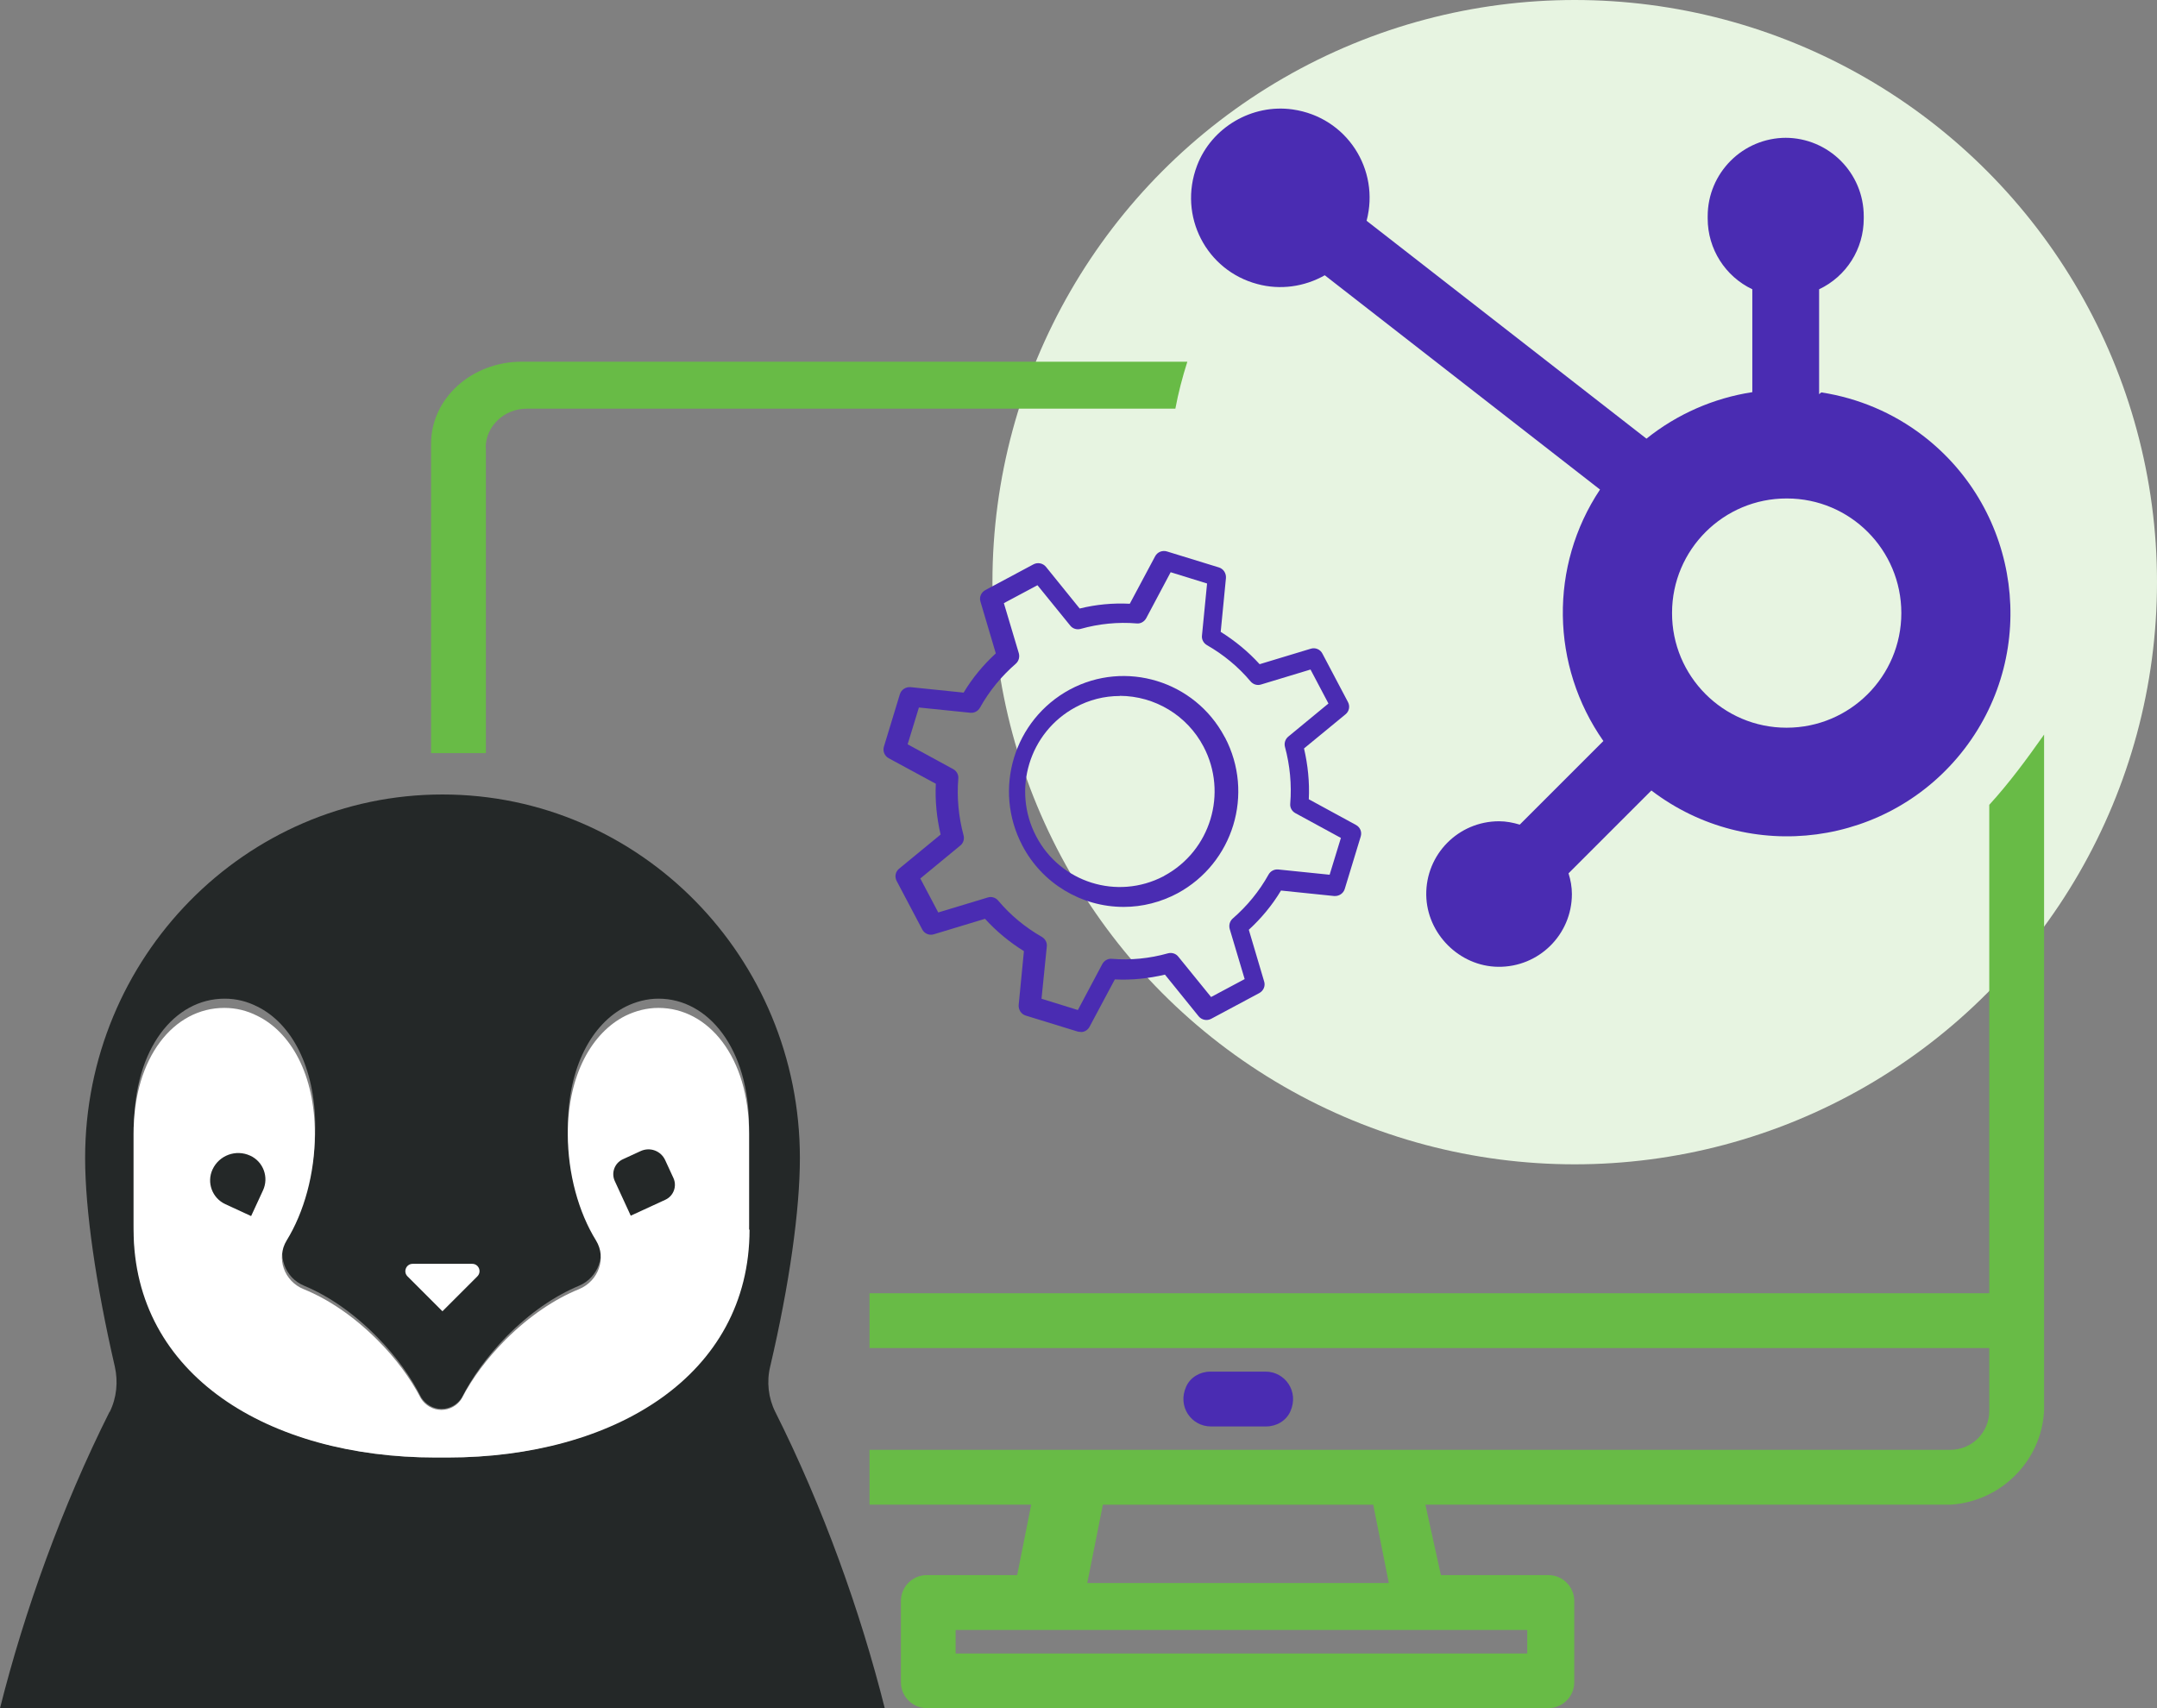
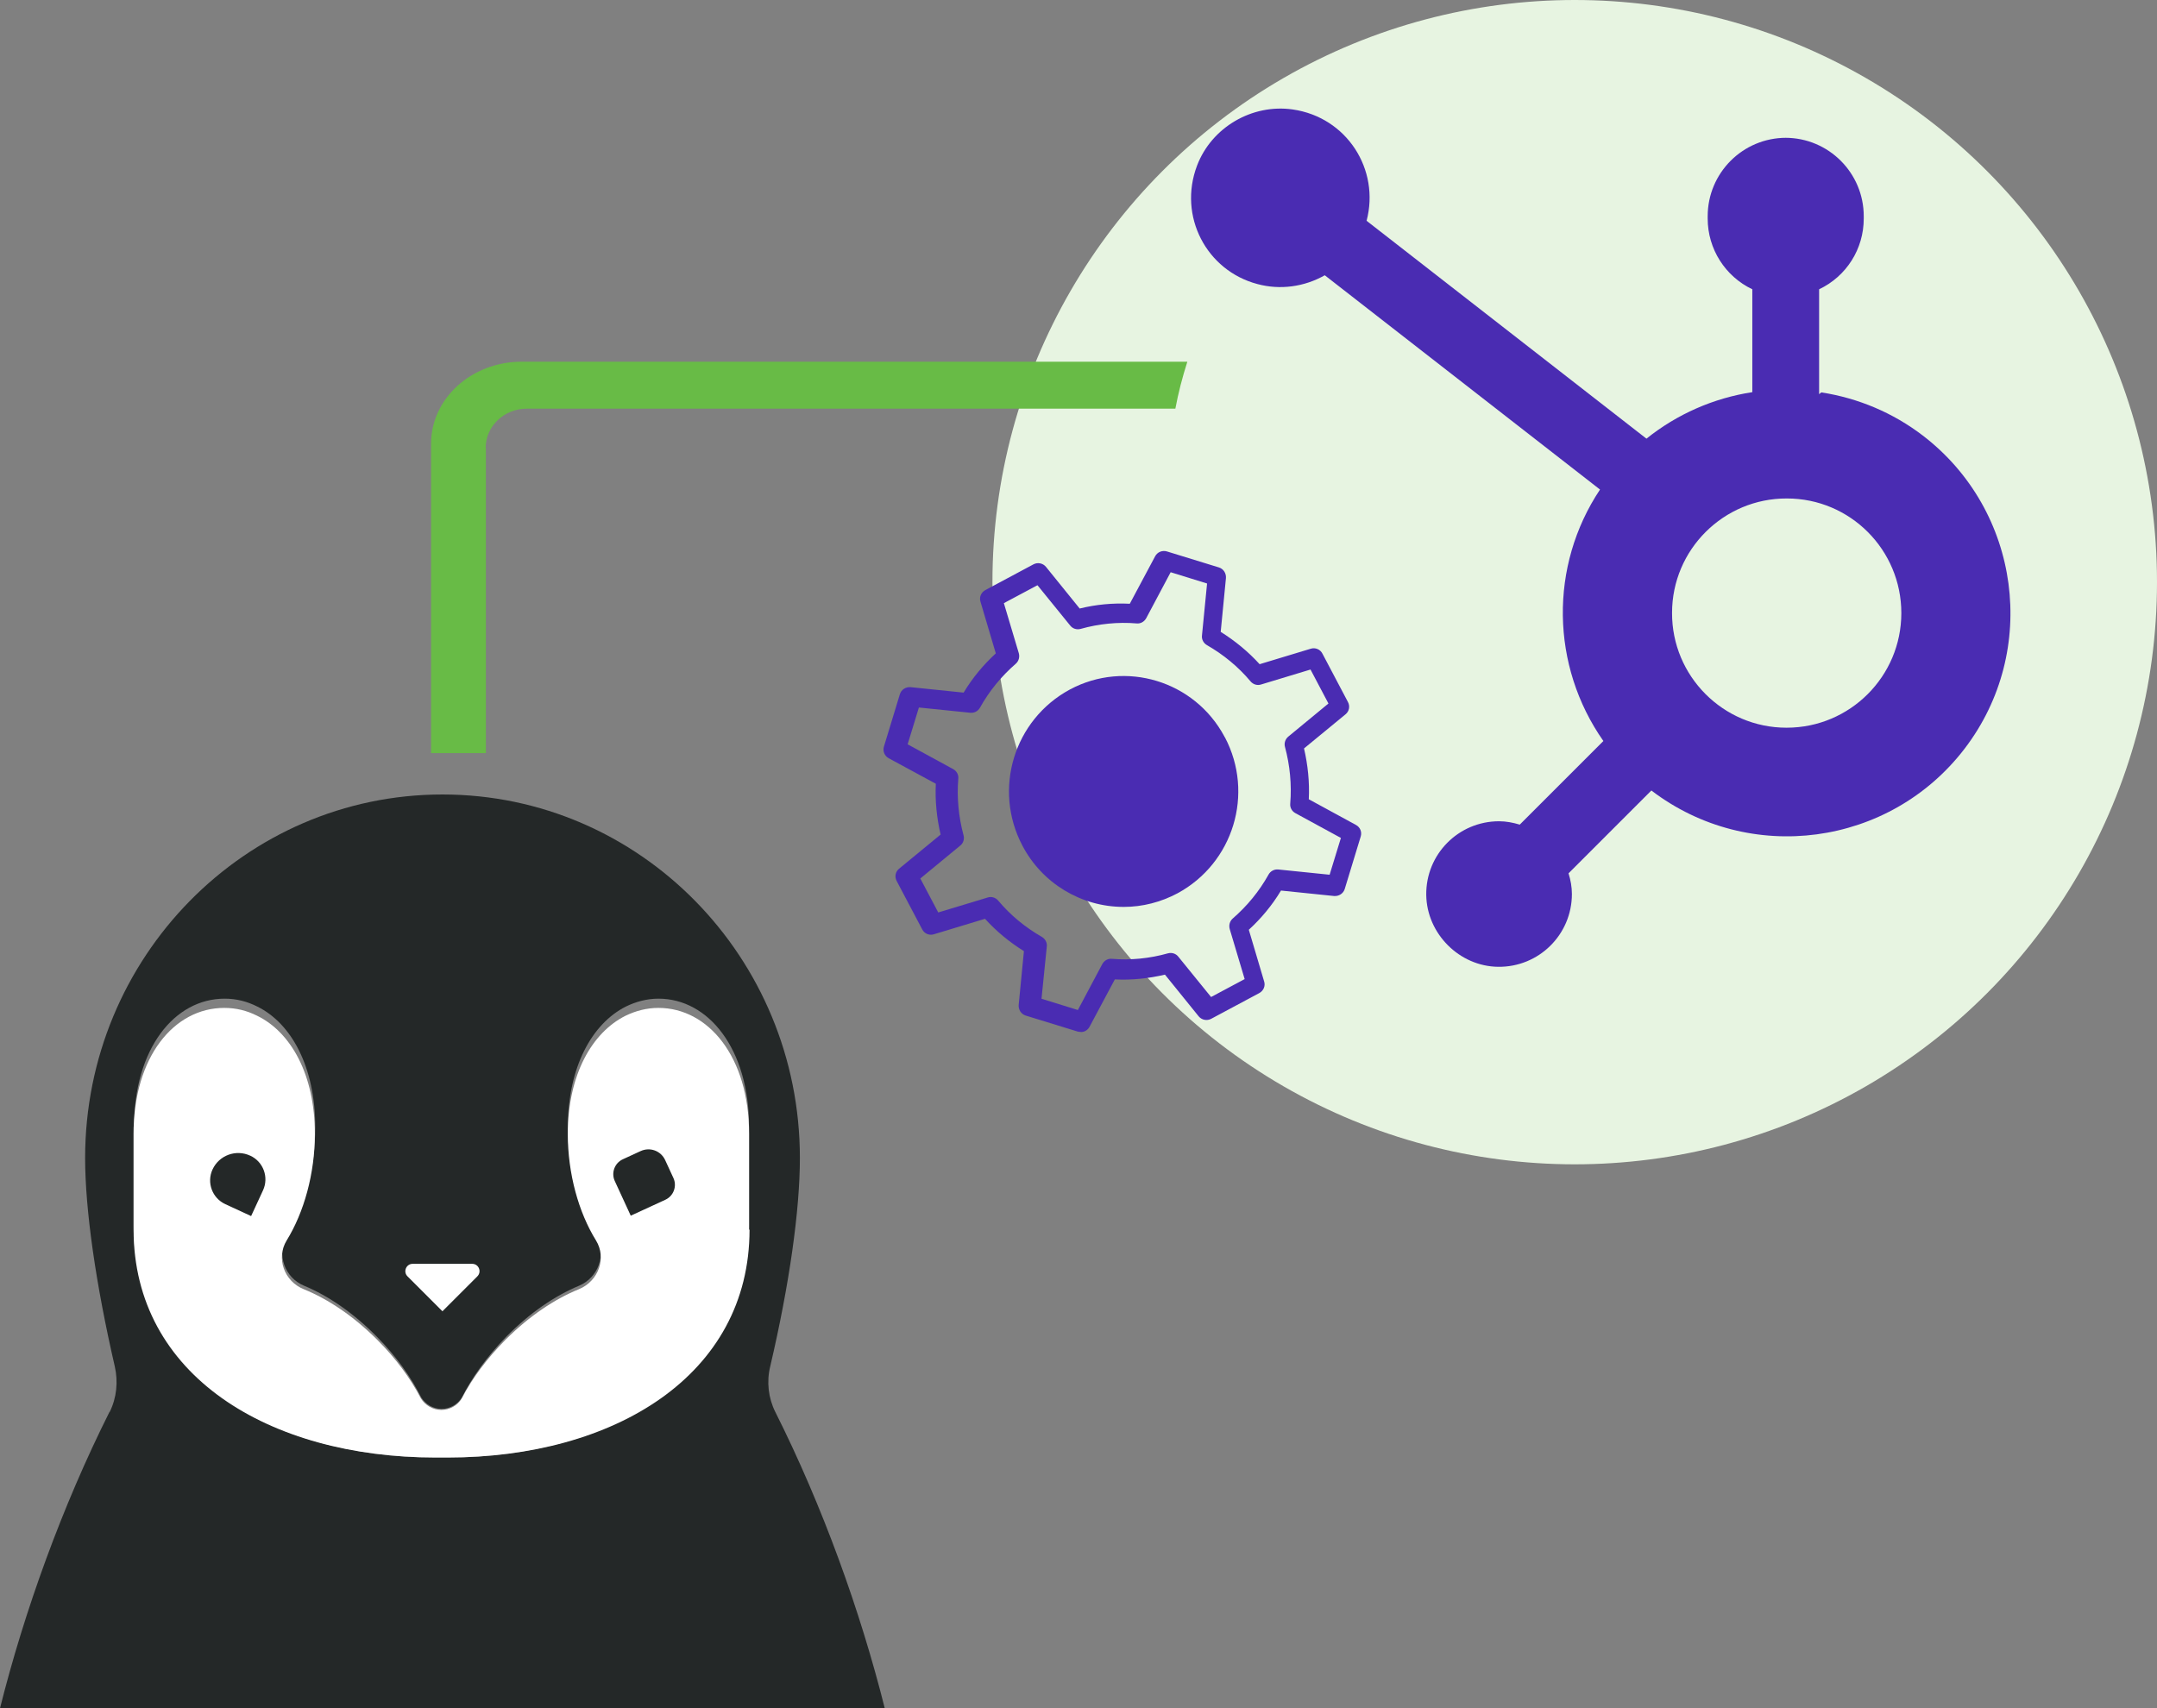
<svg xmlns="http://www.w3.org/2000/svg" id="Layer_2" data-name="Layer 2" viewBox="0 0 275.46 218.2">
  <rect x="0" y="0" width="275.46" height="218.2" fill="#808080" stroke="none" />
  <defs>
    <style>
      .cls-1 {
        fill: none;
      }

      .cls-1, .cls-2, .cls-3, .cls-4, .cls-5, .cls-6 {
        stroke-width: 0px;
      }

      .cls-2 {
        fill: #4a2cb2;
      }

      .cls-3 {
        fill: #242828;
      }

      .cls-4 {
        fill: #e7f4e1;
      }

      .cls-5 {
        fill: #68bb46;
      }

      .cls-6 {
        fill: #fff;
      }
    </style>
  </defs>
  <g id="Layer_1-2" data-name="Layer 1">
    <g>
      <g id="Layer_1-2" data-name="Layer 1-2">
        <circle class="cls-4" cx="201.1" cy="74.36" r="74.36" />
-         <polygon class="cls-1" points="175.38 192.2 140.85 192.2 138.86 202.2 177.37 202.2 175.38 192.2" />
-         <rect class="cls-1" x="122.04" y="208.2" width="73" height="3" />
        <path class="cls-1" d="M254.04,180.23v-8.03H111.04v13h138.03c2.74,0,4.97-2.22,4.97-4.97ZM154.62,175.2h7.09c1.3,0,2.54.72,3.07,1.91,1.16,2.57-.7,5.09-3.14,5.09h-7.09c-1.3,0-2.54-.72-3.07-1.91-1.16-2.57.7-5.09,3.14-5.09Z" />
-         <path class="cls-5" d="M254.04,102.76v62.43H111.04v7h143v8.03c0,2.74-2.22,4.97-4.97,4.97H111.04v7h20.65l-1.79,9h-11.55c-1.82,0-3.3,1.49-3.3,3.3v10.39c0,1.82,1.49,3.3,3.3,3.3h79.39c1.82,0,3.3-1.49,3.3-3.3v-10.39c0-1.82-1.49-3.3-3.3-3.3h-13.73l-1.98-9h67.12c6.4-.42,11.57-5.61,11.89-12v-86.36c-2.25,3.19-4.47,6.2-7,8.97v-.04ZM140.85,192.2h34.52l1.99,10h-38.51l1.99-10ZM195.04,208.2v3h-73v-3h73Z" />
        <path class="cls-5" d="M62.02,57.22c0-2.77,2.35-5.02,5.24-5.02h82.84c.38-2.03.9-4.03,1.53-6h-85.01c-6.4,0-11.57,4.7-11.57,10.47v39.53h7v-39l-.02.02Z" />
-         <path class="cls-2" d="M154.62,182.2h7.09c1.3,0,2.54-.72,3.07-1.91,1.16-2.57-.7-5.09-3.14-5.09h-7.09c-1.3,0-2.54.72-3.07,1.91-1.16,2.57.7,5.09,3.14,5.09Z" />
        <g>
          <path class="cls-2" d="M138,131.8c-.13,0-.25,0-.38-.04l-6.63-2.04c-.58-.18-.94-.74-.9-1.35l.67-6.88c-1.84-1.15-3.51-2.52-4.97-4.13l-6.54,1.98c-.58.18-1.21-.09-1.48-.63l-3.26-6.18c-.29-.54-.16-1.19.31-1.57l5.3-4.36c-.49-2.11-.72-4.31-.61-6.49l-6.02-3.26c-.53-.29-.78-.91-.61-1.48l2.04-6.7c.18-.58.74-.94,1.35-.9l6.79.7c1.12-1.87,2.52-3.55,4.11-5.01l-1.96-6.61c-.18-.58.09-1.19.63-1.48l6.13-3.28c.54-.29,1.21-.16,1.6.31l4.31,5.33c2.09-.52,4.25-.72,6.4-.61l3.24-6.07c.29-.54.92-.79,1.51-.61l6.63,2.04c.58.18.94.74.9,1.35l-.67,6.88c1.84,1.15,3.53,2.54,4.97,4.13l6.54-1.98c.58-.18,1.21.09,1.48.63l3.26,6.18c.29.54.16,1.19-.31,1.57l-5.3,4.36c.49,2.11.72,4.31.61,6.49l6.02,3.28c.54.29.79.9.61,1.48l-2.04,6.7c-.18.58-.74.94-1.35.9l-6.79-.7c-1.12,1.87-2.52,3.55-4.11,5.01l1.96,6.61c.18.58-.09,1.19-.63,1.48l-6.13,3.28c-.54.29-1.21.16-1.6-.31l-4.31-5.33c-2.09.49-4.25.72-6.4.61l-3.24,6.07c-.22.4-.65.67-1.12.65v-.02ZM133,127.57l4.65,1.44,3.12-5.87c.25-.45.72-.72,1.21-.67,2.4.2,4.83-.04,7.17-.7.49-.13,1.01.02,1.33.43l4.18,5.15,4.29-2.29-1.91-6.4c-.13-.47,0-.99.38-1.33,1.84-1.6,3.39-3.48,4.58-5.62.25-.45.74-.7,1.24-.65l6.56.67,1.44-4.7-5.82-3.17c-.45-.25-.7-.72-.65-1.21.2-2.43-.04-4.9-.67-7.24-.13-.47.02-.99.43-1.33l5.12-4.22-2.29-4.34-6.31,1.91c-.49.16-1.01,0-1.35-.4-1.57-1.87-3.46-3.42-5.57-4.63-.43-.25-.7-.74-.63-1.24l.65-6.63-4.65-1.44-3.12,5.87c-.25.45-.72.72-1.21.67-2.4-.2-4.83.04-7.17.7-.49.13-1.01-.02-1.33-.43l-4.18-5.15-4.29,2.29,1.91,6.4c.13.47,0,.99-.38,1.33-1.84,1.6-3.39,3.48-4.58,5.62-.25.45-.74.7-1.24.65l-6.56-.67-1.44,4.7,5.82,3.17c.45.25.7.72.65,1.21-.2,2.43.04,4.9.67,7.24.13.47-.02.99-.4,1.3l-5.12,4.22,2.29,4.34,6.31-1.91c.49-.16,1.01,0,1.35.4,1.57,1.87,3.46,3.42,5.57,4.63.43.25.7.74.63,1.24l-.67,6.63v.02Z" />
-           <path class="cls-2" d="M143.5,115.84c-5.44,0-10.43-3.03-12.94-7.84-3.78-7.19-1.08-16.07,6.07-19.93,7.1-3.8,15.93-1.1,19.73,6,0,.04.04.09.07.11,3.78,7.19,1.08,16.07-6.07,19.93-2.11,1.12-4.45,1.73-6.85,1.73ZM143,88.9c-1.98,0-3.91.49-5.66,1.44-5.91,3.19-8.13,10.56-5.01,16.49,3.08,5.89,10.34,8.18,16.25,5.1.04,0,.07-.04.11-.07,5.91-3.19,8.13-10.56,5.01-16.49-2.09-3.98-6.2-6.47-10.7-6.49h0v.02Z" />
+           <path class="cls-2" d="M143.5,115.84c-5.44,0-10.43-3.03-12.94-7.84-3.78-7.19-1.08-16.07,6.07-19.93,7.1-3.8,15.93-1.1,19.73,6,0,.04.04.09.07.11,3.78,7.19,1.08,16.07-6.07,19.93-2.11,1.12-4.45,1.73-6.85,1.73ZM143,88.9h0v.02Z" />
        </g>
        <g>
          <path class="cls-3" d="M13.98,180.35c-6.05,12.07-10.87,25.44-13.98,37.85h112.99c-3.11-12.38-7.9-25.74-13.98-37.85-.89-1.78-1.13-3.86-.65-5.81,2.46-10.5,3.79-20,3.79-26.63,0-25.64-20.44-46.43-45.64-46.43s-45.64,20.79-45.64,46.43c0,6.6,1.37,16.14,3.79,26.63.44,1.95.24,4-.65,5.81h-.03ZM17.12,143.96c0-10.01,5.16-16.4,11.57-16.4,1.49,0,2.87.35,4.19,1.02,4.33,2.14,7.38,7.69,7.38,15.42,0,5.16-1.39,10.22-3.6,13.87-1.39,2.32-.31,5.34,2.18,6.36,3.12,1.3,6.3,3.48,9.31,6.53,2.46,2.49,4.33,5.13,5.64,7.73h0c.55.88,1.52,1.47,2.6,1.47s2.08-.6,2.6-1.47h0c1.32-2.6,3.19-5.2,5.64-7.73,3.01-3.06,6.2-5.23,9.31-6.53,2.49-1.05,3.57-4.04,2.18-6.36-2.22-3.65-3.6-8.71-3.6-13.87,0-7.69,3.08-13.24,7.38-15.42,1.28-.63,2.7-1.02,4.19-1.02,6.37,0,11.57,6.39,11.57,16.4v12.5c0,19-17.24,29.71-38.54,29.71h-1.52c-21.3,0-38.54-10.71-38.54-29.71v-12.5h.07Z" />
          <path class="cls-6" d="M95.72,157.06c0,18.62-17.26,29.11-38.57,29.11h-1.52c-21.31,0-38.57-10.5-38.57-29.11v-12.25c0-9.81,5.16-16.07,11.58-16.07,1.49,0,2.88.34,4.19,1,4.33,2.1,7.38,7.54,7.38,15.11,0,5.06-1.39,10.01-3.6,13.59-1.39,2.27-.31,5.23,2.18,6.23,3.12,1.27,6.31,3.41,9.32,6.4,2.46,2.44,4.33,5.02,5.65,7.57h0c.55.86,1.52,1.45,2.6,1.45s2.08-.58,2.6-1.45h0c1.32-2.55,3.19-5.09,5.65-7.57,3.02-2.99,6.2-5.13,9.32-6.4,2.5-1.03,3.57-3.96,2.18-6.23-2.22-3.58-3.6-8.53-3.6-13.59,0-7.54,3.08-12.97,7.38-15.11,1.28-.62,2.7-1,4.19-1,6.38,0,11.58,6.26,11.58,16.07v12.25h.07Z" />
          <path class="cls-3" d="M84.98,153.24l-4.43,2.04-2.04-4.43c-.48-1.04-.02-2.29,1.02-2.77l2.28-1.05c1.2-.55,2.59-.04,3.14,1.16l1.05,2.28c.48,1.04.02,2.29-1.02,2.77Z" />
          <path class="cls-3" d="M31.95,147.61h0c1.68.77,2.41,2.76,1.64,4.43l-1.52,3.29-3.29-1.52c-1.68-.77-2.41-2.76-1.64-4.43h0c.85-1.83,3-2.6,4.8-1.77Z" />
          <path class="cls-6" d="M52.75,161.43h7.55c.84,0,1.25,1.01.66,1.6l-4.46,4.46-4.46-4.46c-.59-.59-.17-1.6.66-1.6h.03Z" />
        </g>
      </g>
      <path class="cls-2" d="M232.31,50.35v-13.4c3.48-1.65,5.7-5.14,5.7-9.03v-.3c0-5.54-4.49-10.02-10.02-10.02h.11c-5.54,0-10.02,4.49-10.02,10.02v.3c0,3.89,2.25,7.39,5.7,9.03v13.14c-4.95.76-9.6,2.8-13.52,5.94l-35.74-27.83c1.73-6.54-2.52-13.23-9.44-14.22-5.18-.74-10.35,2.28-12.21,7.17-2.45,6.46,1.2,13.41,7.7,15.13,2.9.79,6,.36,8.61-1.12l35.15,27.37c-6.5,9.76-6.3,22.52.43,32.12l-10.68,10.68c-.86-.26-1.75-.43-2.64-.43-5.19,0-9.37,4.22-9.3,9.42.07,4.94,4.23,9.11,9.17,9.17,5.2.07,9.43-4.11,9.43-9.3,0-.89-.16-1.78-.43-2.64l10.58-10.58c12.53,9.56,30.43,7.16,40-5.34,9.56-12.5,7.16-30.43-5.34-40-3.79-2.9-8.24-4.78-12.96-5.51M228.14,92.95c-8.08,0-14.64-6.59-14.61-14.67,0-8.08,6.59-14.64,14.67-14.61,8.08,0,14.61,6.56,14.61,14.64s-6.56,14.64-14.64,14.64" />
    </g>
  </g>
</svg>